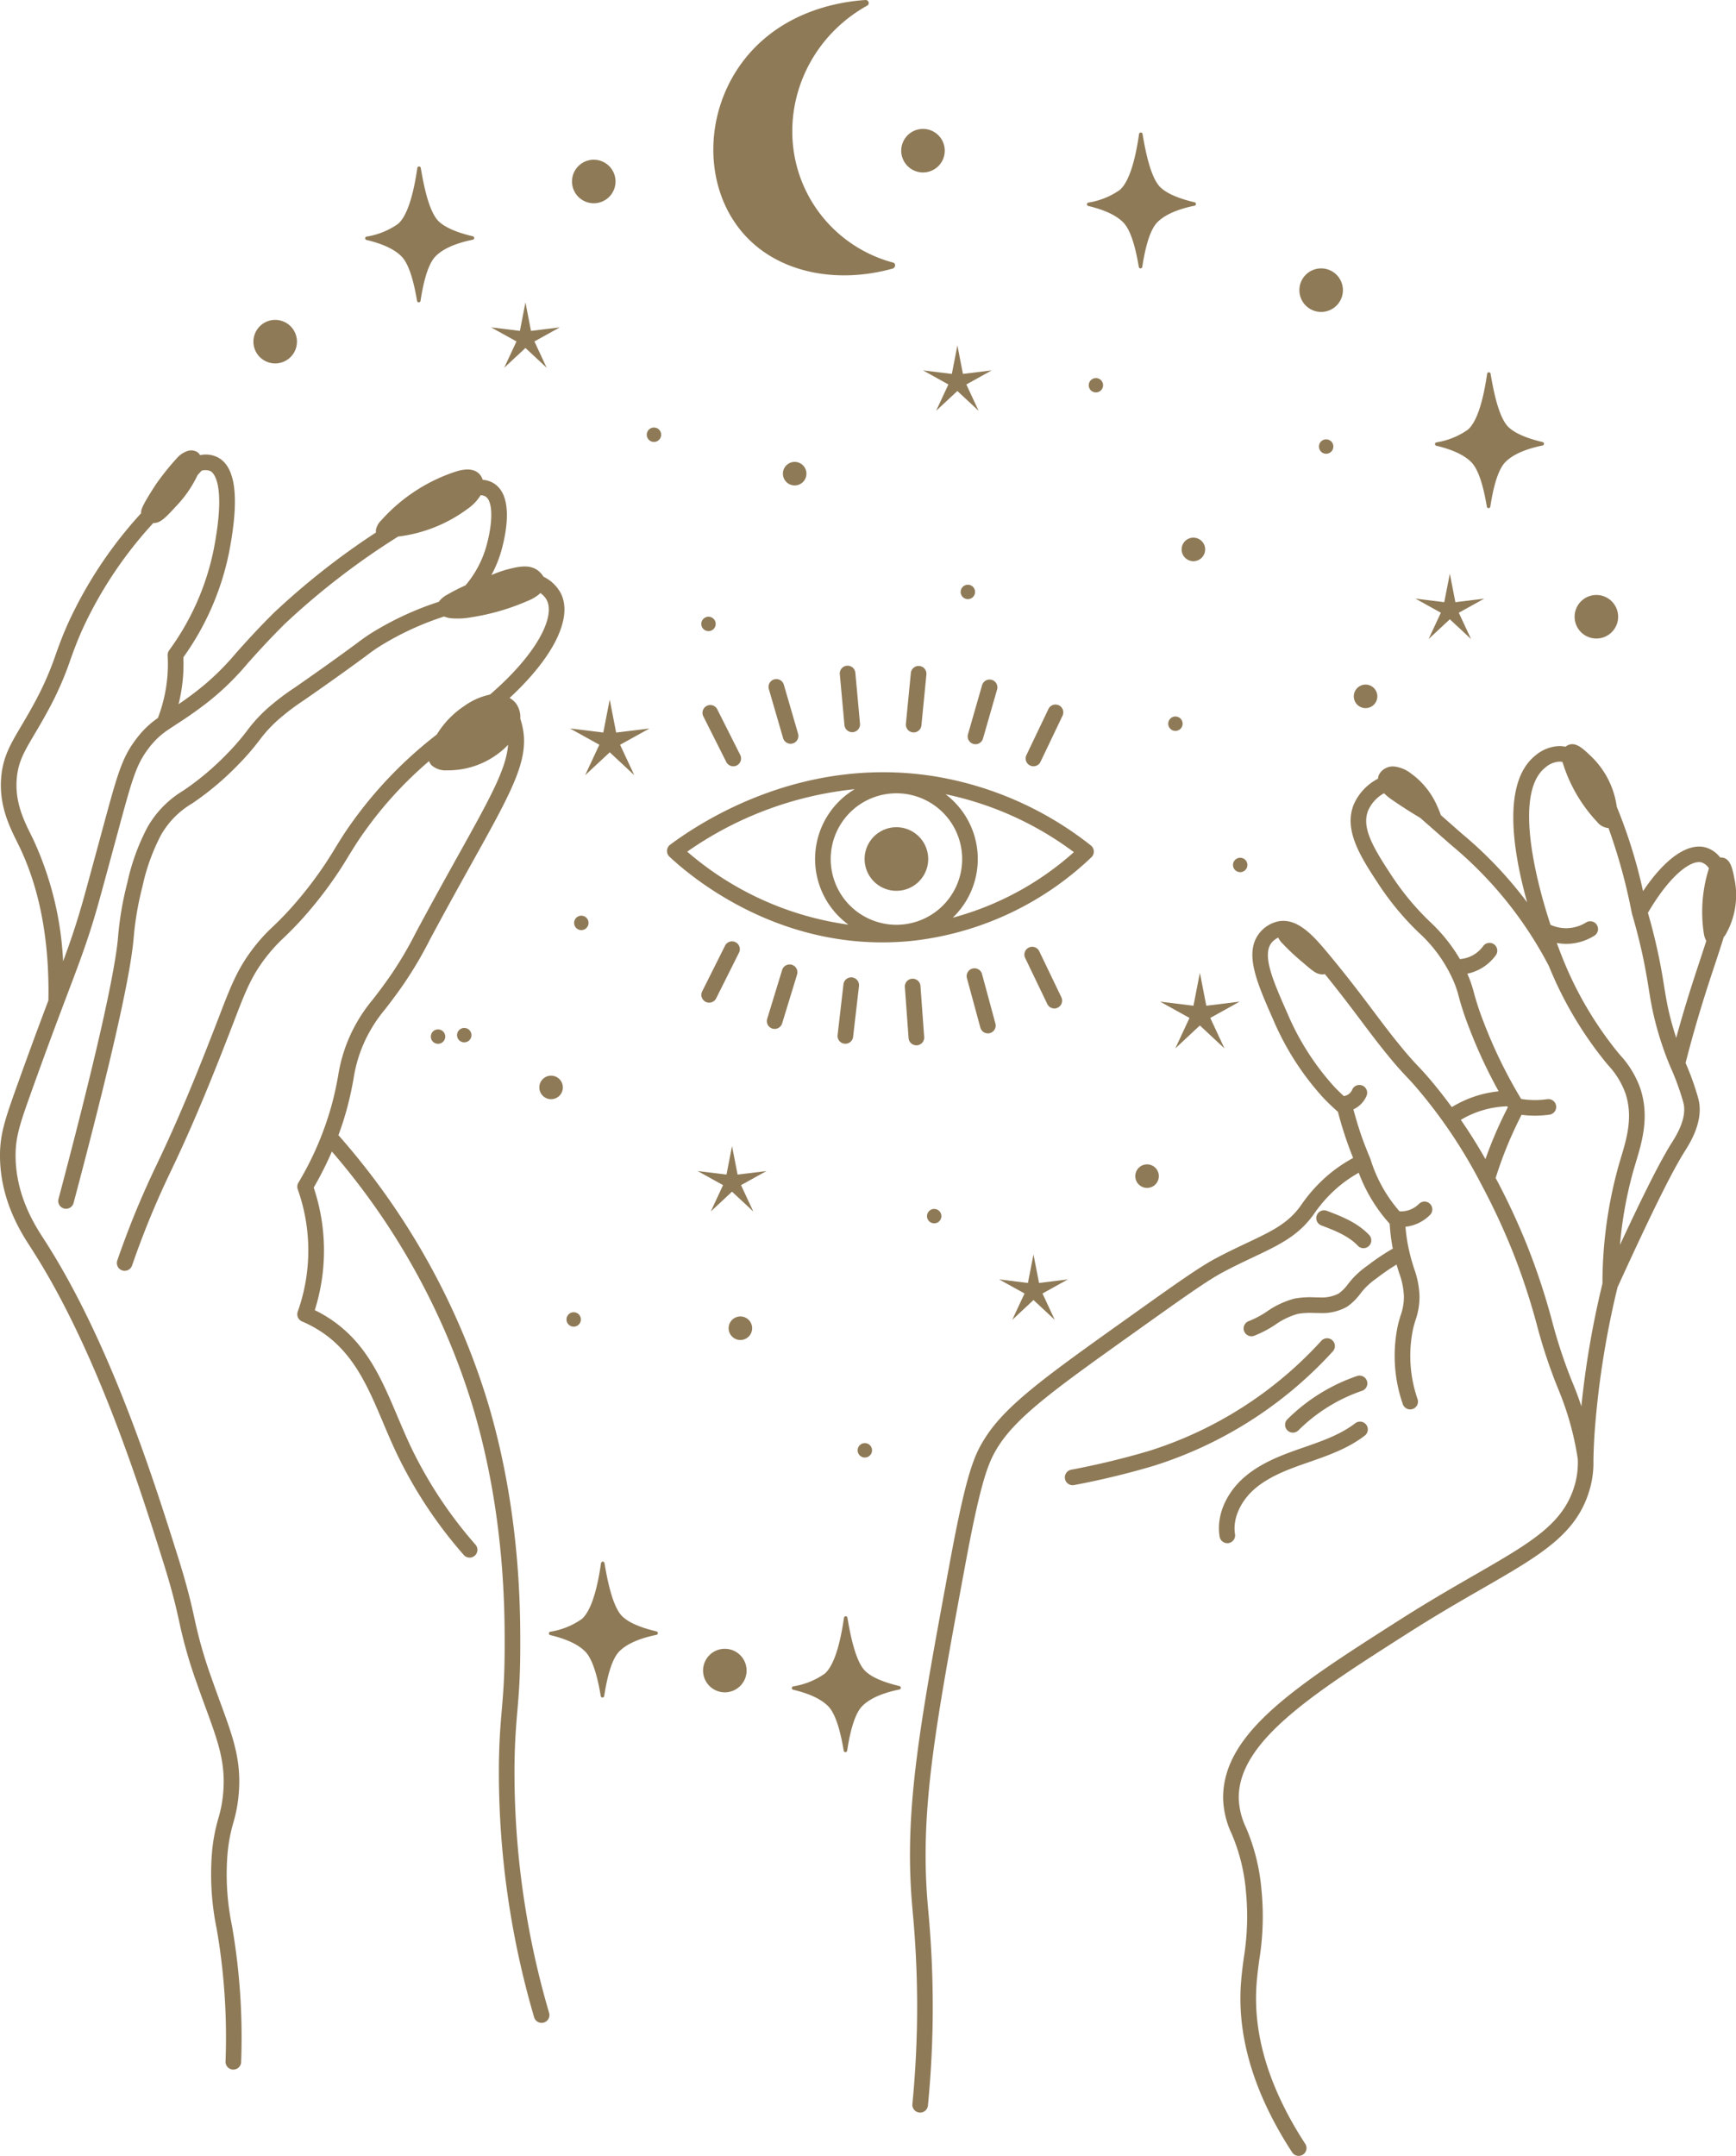
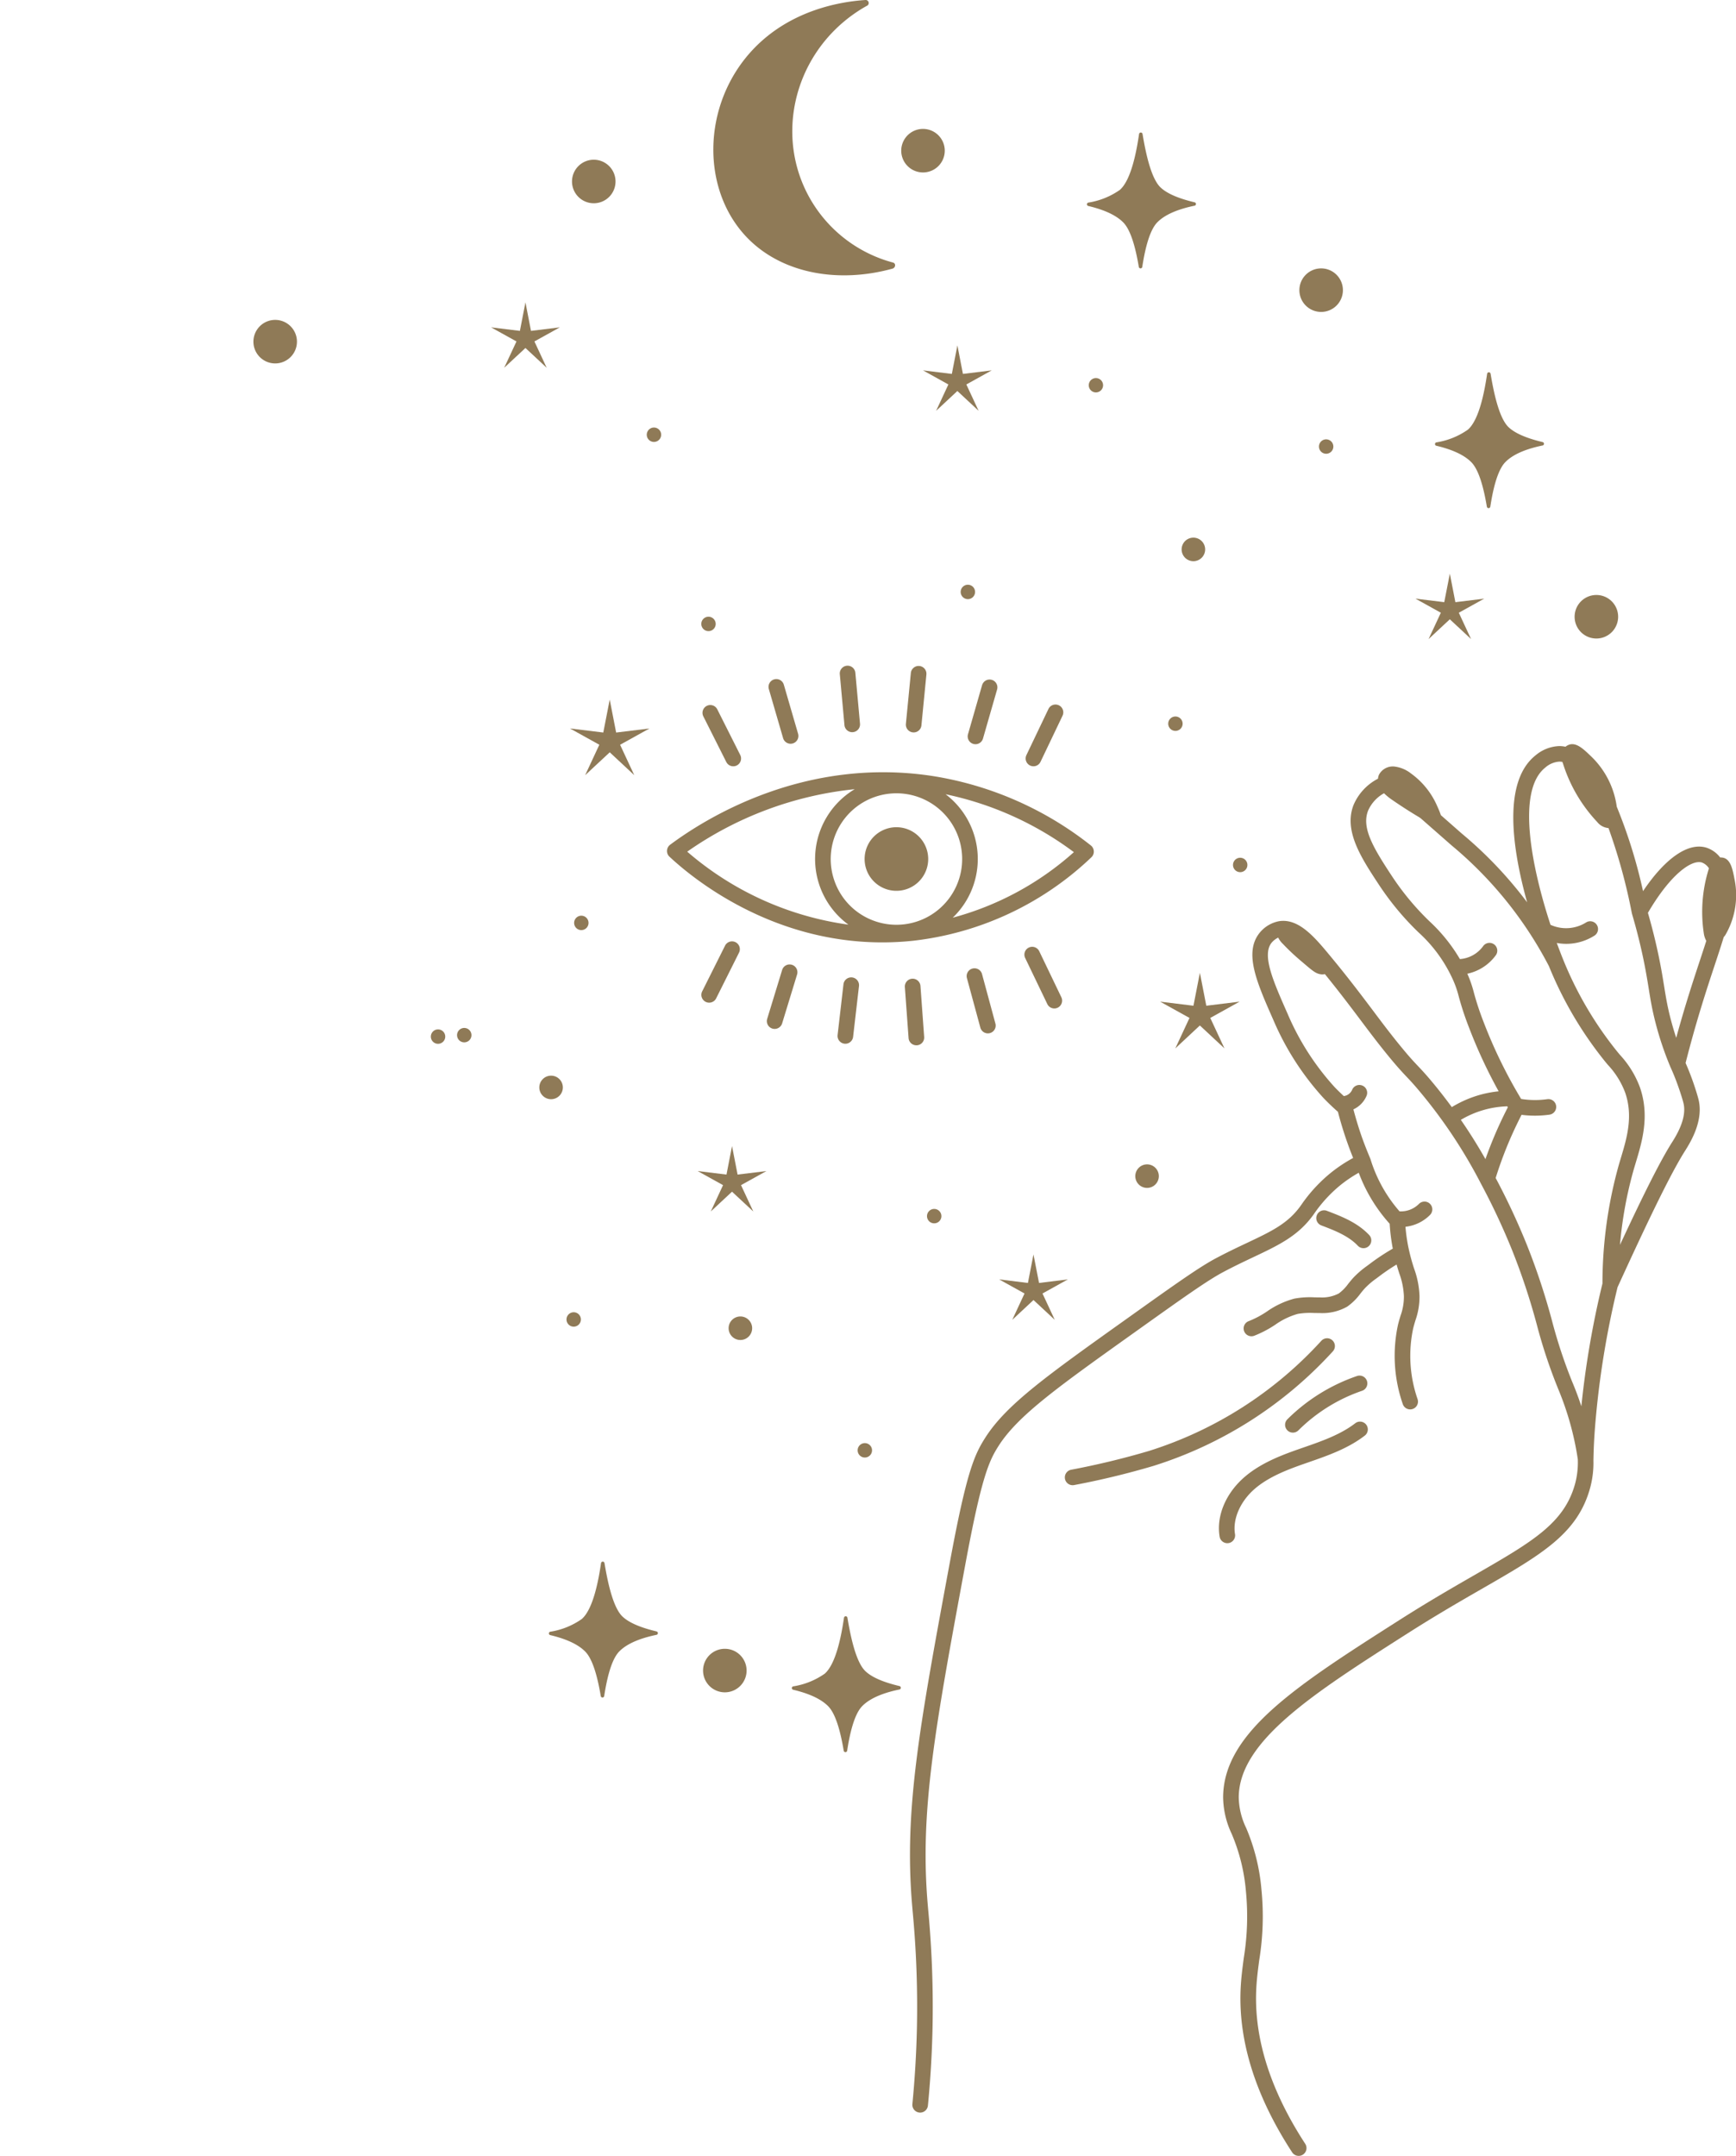
<svg xmlns="http://www.w3.org/2000/svg" width="289.42" height="359.332" viewBox="0 0 289.42 359.332">
  <defs>
    <clipPath id="a">
      <rect width="289.42" height="359.332" fill="#8f7a57" />
    </clipPath>
  </defs>
  <g clip-path="url(#a)">
    <path d="M60.168,88.52a1.3,1.3,0,0,0,1.069-1.5c-.423-2.565.93-5.577,3.45-7.68s5.927-3.286,8.662-4.237l.184-.066c3.217-1.117,6.542-2.277,9.342-4.432a1.3,1.3,0,1,0-1.589-2.061c-2.467,1.9-5.587,2.985-8.61,4.036l-.184.062c-2.932,1.024-6.583,2.294-9.471,4.7-3.266,2.724-4.935,6.594-4.348,10.106a1.3,1.3,0,0,0,1.281,1.086,1.538,1.538,0,0,0,.215-.017" transform="translate(144.658 168.67)" fill="#8f7a57" />
    <path d="M62.114,75.189a1.286,1.286,0,0,0,.923.382,1.307,1.307,0,0,0,.92-.378A27.853,27.853,0,0,1,74.569,68.6a1.3,1.3,0,0,0-.84-2.464A30.463,30.463,0,0,0,62.118,73.35a1.3,1.3,0,0,0,0,1.839" transform="translate(152.509 163.206)" fill="#8f7a57" />
    <path d="M95.844,66.449A1.3,1.3,0,1,0,93.918,64.7,65.4,65.4,0,0,1,65.176,83.058,132.68,132.68,0,0,1,52.2,86.189a1.3,1.3,0,0,0,.521,2.551,134.1,134.1,0,0,0,13.236-3.2,68,68,0,0,0,29.89-19.091" transform="translate(126.368 158.776)" fill="#8f7a57" />
    <path d="M70.159,64.032a1.3,1.3,0,0,0,1.895-1.784c-1.978-2.1-4.675-3.13-7.055-4.036a1.3,1.3,0,0,0-.927,2.433c2.117.805,4.518,1.721,6.087,3.387" transform="translate(156.211 143.595)" fill="#8f7a57" />
    <path d="M181.139,58.007c-.285-1.437-.6-2.9-1.659-3.286a1.812,1.812,0,0,0-.691-.094,4.7,4.7,0,0,0-2.37-1.659c-3.016-.861-6.83,1.825-10.488,7.27a85.422,85.422,0,0,0-4.38-14.072,14.3,14.3,0,0,0-4.414-8.523c-1.114-1.072-2.266-2.159-3.418-1.85a2.027,2.027,0,0,0-.715.375,5.658,5.658,0,0,0-.94-.111h-.08A6.482,6.482,0,0,0,148,37.615c-5.563,4.428-3.831,15.742-1.392,24.484q-1.879-2.5-3.977-4.824a68.167,68.167,0,0,0-6.937-6.653l-3.467-3.047a13.9,13.9,0,0,0-.573-1.423,13.134,13.134,0,0,0-4.4-5.521,5.524,5.524,0,0,0-2.808-1.166,2.606,2.606,0,0,0-2.544,1.381,2.114,2.114,0,0,0-.156.649,8.805,8.805,0,0,0-4.071,4.369c-1.694,4.31,1.288,8.839,4.171,13.222a46.579,46.579,0,0,0,6.649,8.02,23.815,23.815,0,0,1,5.5,7.371,16.76,16.76,0,0,1,1.222,3.352,49.815,49.815,0,0,0,1.69,5.115A83.177,83.177,0,0,0,141.861,93.6a19.139,19.139,0,0,0-2.8.5,18.856,18.856,0,0,0-5.011,2.134c-.972-1.322-1.975-2.62-3.023-3.887-1.263-1.53-1.961-2.266-2.638-2.981-.711-.753-1.451-1.534-2.926-3.342-1.652-2.016-3.068-3.9-4.567-5.9-1.905-2.53-4.064-5.4-7.083-9.044-2.585-3.12-5.254-6.34-8.544-5.837a5.472,5.472,0,0,0-3.373,2.089c-2.488,3.307-.326,8.2,2.415,14.406a45.981,45.981,0,0,0,8.367,13c.76.791,1.565,1.555,2.388,2.28.441,1.711.961,3.418,1.548,5.081.305.871.639,1.746.986,2.61a24.83,24.83,0,0,0-3.807,2.544,25.434,25.434,0,0,0-4.8,5.219l-.177.25c-2.12,2.932-4.824,4.21-8.915,6.146-1.51.711-3.217,1.52-5.1,2.516-2.867,1.517-6.885,4.38-14.895,10.092-13.389,9.54-20.107,14.329-23.63,19.847-1.808,2.835-3.106,5.636-5.875,20.59-5.112,27.586-7.677,41.436-6.323,57.366l.08.934a169.258,169.258,0,0,1,.715,19.556c-.094,4.21-.347,8.454-.753,12.625a1.3,1.3,0,1,0,2.589.25c.416-4.23.673-8.544.767-12.816a172.527,172.527,0,0,0-.725-19.844l-.08-.927c-1.322-15.579,1.222-29.311,6.288-56.672,2.679-14.451,3.922-17.165,5.514-19.66,3.248-5.091,9.828-9.783,22.946-19.132,7.916-5.643,11.886-8.475,14.6-9.908,1.829-.968,3.509-1.763,4.99-2.464,4.137-1.957,7.4-3.5,9.915-6.975l.187-.264a22.955,22.955,0,0,1,4.324-4.709,22.232,22.232,0,0,1,3.1-2.1,26.107,26.107,0,0,0,1.638,3.568,26.643,26.643,0,0,0,3.519,4.935,31.841,31.841,0,0,0,.517,4.126l0,.021a36.747,36.747,0,0,0-3.849,2.547l-.465.347a15.432,15.432,0,0,0-2.235,1.926c-.316.344-.6.7-.875,1.038a7.367,7.367,0,0,1-1.569,1.607,6.019,6.019,0,0,1-3.144.663c-.295,0-.6-.007-.9-.01a14.382,14.382,0,0,0-3.356.208,14.44,14.44,0,0,0-4.57,2.138,15.772,15.772,0,0,1-3.023,1.607,1.3,1.3,0,0,0,.434,2.53,1.29,1.29,0,0,0,.437-.076,18.3,18.3,0,0,0,3.529-1.85,12.23,12.23,0,0,1,3.741-1.8,12.3,12.3,0,0,1,2.762-.149c.316,0,.635.01.954.01a8.362,8.362,0,0,0,4.546-1.079,9.486,9.486,0,0,0,2.183-2.159c.257-.323.5-.625.757-.9a12.828,12.828,0,0,1,1.884-1.614l.482-.361a33.455,33.455,0,0,1,2.912-1.975c.149.527.3,1.006.444,1.461a12.381,12.381,0,0,1,.774,3.814,9.174,9.174,0,0,1-.555,3.241c-.132.434-.281.927-.42,1.485a24.511,24.511,0,0,0,.781,13.229,1.3,1.3,0,0,0,1.242.916,1.239,1.239,0,0,0,.385-.059,1.3,1.3,0,0,0,.857-1.628,21.984,21.984,0,0,1-.739-11.831c.125-.493.257-.934.385-1.36a11.714,11.714,0,0,0,.666-4.04,14.821,14.821,0,0,0-.9-4.553,32.227,32.227,0,0,1-1.01-3.835,28.934,28.934,0,0,1-.43-3.134,6.811,6.811,0,0,0,4.105-1.985,1.3,1.3,0,0,0-1.86-1.822,4.253,4.253,0,0,1-3.234,1.235,23.788,23.788,0,0,1-4.834-8.673l-.024-.059-.021-.066c-.5-1.176-.972-2.381-1.4-3.575-.531-1.513-1-3.068-1.412-4.623a4.339,4.339,0,0,0,2.2-2.273,1.3,1.3,0,0,0-2.412-.982,1.763,1.763,0,0,1-1.388,1.041c-.514-.475-1.02-.965-1.506-1.468a43.355,43.355,0,0,1-7.864-12.25c-2.395-5.417-4.282-9.7-2.71-11.789a3.3,3.3,0,0,1,1.142-.906,3.685,3.685,0,0,0,.76,1.027,37.133,37.133,0,0,0,2.884,2.731c2.058,1.746,2.558,2.245,3.522,2.367a1.619,1.619,0,0,0,.618-.042c2.4,2.953,4.185,5.32,5.914,7.618,1.513,2.016,2.946,3.922,4.63,5.979,1.537,1.877,2.308,2.693,3.05,3.481.677.715,1.315,1.388,2.523,2.853a83.8,83.8,0,0,1,9.783,14.767l.007.014,0,.007a113.243,113.243,0,0,1,5.317,11.32,110.408,110.408,0,0,1,4.123,12.441,86.384,86.384,0,0,0,3.477,10.481l.038.1a49.549,49.549,0,0,1,2.284,6.781,48.624,48.624,0,0,1,1.024,5.053v.1a13.722,13.722,0,0,1-.427,3.842c-1.784,6.68-7.111,9.745-16.779,15.311-3.623,2.086-7.732,4.449-12.469,7.468-17.067,10.876-29.4,18.733-29.46,29.568a14.592,14.592,0,0,0,1.419,6.091,30.973,30.973,0,0,1,2.384,9.616,43.109,43.109,0,0,1-.357,11.077c-.226,1.7-.462,3.46-.538,5.428-.33,8.634,2.561,17.709,8.6,26.982a1.3,1.3,0,1,0,2.179-1.423c-5.737-8.808-8.489-17.376-8.176-25.459.069-1.846.288-3.47.514-5.188a45.182,45.182,0,0,0,.368-11.678,33.336,33.336,0,0,0-2.558-10.328,12.189,12.189,0,0,1-1.232-5.1c.056-9.415,12.5-17.345,28.256-27.385,4.688-2.988,8.766-5.337,12.368-7.409,9.936-5.719,15.936-9.172,17.994-16.9a16.017,16.017,0,0,0,.514-4.459c.035-1.607.08-3.8.475-7.9a148.919,148.919,0,0,1,3.547-20.961c5.65-12.362,9-19.139,11.2-22.648l.066-.1c.843-1.347,3.089-4.924,2.249-8.482-.142-.6-.531-1.86-.923-2.981-.375-1.069-.795-2.131-1.249-3.165.8-3.144,1.683-6.3,2.627-9.377.8-2.62,1.569-4.949,2.249-7,.559-1.683,1.055-3.2,1.482-4.6a3.434,3.434,0,0,0,.274-.354,13.2,13.2,0,0,0,1.475-9.544m-41.475,46.9q-1.895-3.352-4.1-6.545A16.031,16.031,0,0,1,143.3,96.1l.094.16c-.857,1.659-1.652,3.366-2.367,5.081-.486,1.166-.944,2.356-1.367,3.557m19.5,20.763a151.693,151.693,0,0,0-3.512,20.441c-.628-1.926-1.208-3.318-1.478-3.974l-.042-.094a84.328,84.328,0,0,1-3.373-10.189,112.311,112.311,0,0,0-4.213-12.709,115.418,115.418,0,0,0-5.181-11.088c.6-1.93,1.3-3.845,2.072-5.705.68-1.628,1.437-3.245,2.245-4.824a17.473,17.473,0,0,0,4.657-.028,1.3,1.3,0,0,0-.364-2.578,14.82,14.82,0,0,1-4.362-.038,80.938,80.938,0,0,1-6.274-12.865,47.5,47.5,0,0,1-1.61-4.876A19.268,19.268,0,0,0,136.638,74a7.9,7.9,0,0,0,4.758-3.092,1.3,1.3,0,0,0-2.124-1.5,5.247,5.247,0,0,1-3.873,2.152,27.58,27.58,0,0,0-5.06-6.285,44.294,44.294,0,0,1-6.32-7.618c-3.1-4.7-5.042-8-3.925-10.835a6.127,6.127,0,0,1,2.655-2.9,9.979,9.979,0,0,0,1.541,1.229q2.087,1.437,4.265,2.735c.083.052.187.121.3.2L134,52.6a65.411,65.411,0,0,1,16.241,20.135,62.965,62.965,0,0,0,9.408,15.953l.416.5a13.835,13.835,0,0,1,2.9,4.661c1.353,3.939.25,7.607-.725,10.845-.1.347-.208.687-.305,1.024a73.237,73.237,0,0,0-2.769,19.944m11.588-23.54-.066.1c-1.867,2.988-4.515,8.2-8.6,16.974a66.86,66.86,0,0,1,2.346-12.754l.3-1c1.034-3.436,2.322-7.711.7-12.445a16.254,16.254,0,0,0-3.366-5.487l-.406-.489a60.4,60.4,0,0,1-9.04-15.363c-.347-.85-.7-1.787-1.072-2.783a8.959,8.959,0,0,0,1.551.146,8.783,8.783,0,0,0,4.727-1.367,1.3,1.3,0,1,0-1.4-2.193,6.276,6.276,0,0,1-5.858.416l-.062-.021c-3.116-9.492-5.747-22.332-.878-26.212a3.9,3.9,0,0,1,2.363-.993h.042a2.754,2.754,0,0,1,.444.045c.045.115.09.233.132.357a25.266,25.266,0,0,0,5.678,9.655,2.674,2.674,0,0,0,1.884,1.017,94.68,94.68,0,0,1,3.894,14.2l.021.073.01.045c.764,2.592,1.423,5.219,1.954,7.812.385,1.9.621,3.352.829,4.636.281,1.763.528,3.286,1.062,5.407a53.236,53.236,0,0,0,2.53,7.593l.007.01.007.021c.5,1.1.951,2.231,1.35,3.377.4,1.128.743,2.266.847,2.714.59,2.5-1.235,5.407-1.923,6.5m6.091-45.466a23.976,23.976,0,0,0-.795,10.585,3.662,3.662,0,0,0,.42,1.294c-.312.979-.656,2.02-1.027,3.148-.684,2.068-1.458,4.411-2.266,7.059-.6,1.964-1.176,3.956-1.721,5.955q-.557-1.7-1-3.425c-.507-2.013-.743-3.481-1.017-5.185-.212-1.308-.448-2.794-.85-4.744-.507-2.481-1.131-4.994-1.85-7.482,3.762-6.438,7.267-8.881,8.971-8.395a2.39,2.39,0,0,1,1.194.965c-.021.076-.038.149-.062.226" transform="translate(107.99 88.291)" fill="#8f7a57" />
-     <path d="M85.78,240.441c.059-3.88.271-6.344.472-8.728.233-2.7.469-5.5.482-10.272.021-6.229.069-22.776-5.372-41.006a120.262,120.262,0,0,0-24.942-44.671c.5-1.353.947-2.714,1.326-4.081.611-2.2.916-3.817,1.183-5.247a23.28,23.28,0,0,1,1.839-6.243,24.147,24.147,0,0,1,3.45-5.435c.822-1.065,1.846-2.388,3.106-4.217a65.45,65.45,0,0,0,4.352-7.388c.708-1.319,1.586-2.95,2.745-5.067,1.565-2.863,2.988-5.417,4.265-7.715,7.291-13.09,10.04-18.029,8.055-24.015A3.882,3.882,0,0,0,86,63.777a3.5,3.5,0,0,0-1.045-.885c7.3-6.75,10.616-13.364,8.53-17.47A6.449,6.449,0,0,0,90.6,42.677a3.577,3.577,0,0,0-1.072-1.138c-1.465-.972-3.366-.482-5.091-.035a20.8,20.8,0,0,0-2.513.9,19.638,19.638,0,0,0,1.728-4.31c.847-3.158,1.822-8.77-1.159-10.862a4.047,4.047,0,0,0-2.027-.7,2.312,2.312,0,0,0-.691-1.107c-1.072-.934-2.714-.632-4.06-.177a28.588,28.588,0,0,0-12.153,8.037,3.034,3.034,0,0,0-.878,1.53,1.714,1.714,0,0,0-.007.5A123.054,123.054,0,0,0,45.59,48.764c-2.908,2.9-4.775,5-6.274,6.677a42.774,42.774,0,0,1-7.441,6.993c-.784.583-1.478,1.072-2.107,1.5a27.864,27.864,0,0,0,.7-4.064,28.263,28.263,0,0,0,.1-3.755A45.374,45.374,0,0,0,38.2,38.568c1.749-9.068,1.117-14.236-1.933-15.8a4.519,4.519,0,0,0-2.919-.347,1.539,1.539,0,0,0-.479-.524,1.972,1.972,0,0,0-1.77-.108,4.044,4.044,0,0,0-1.517,1.031,44.789,44.789,0,0,0-3.547,4.4c-2.228,3.432-2.592,4.321-2.5,4.872a70.865,70.865,0,0,0-12,17.938c-1.052,2.3-1.659,3.984-2.242,5.612a51.619,51.619,0,0,1-3.606,8.169c-.8,1.478-1.524,2.7-2.166,3.79C1.79,70.52.54,72.634.221,75.882-.251,80.64,1.54,84.253,2.848,86.89c.118.239.236.475.344.7,3.422,7.059,5.06,15.707,4.876,25.709C6.69,116.947,5,121.473,2.706,127.886.8,133.23-.046,135.75,0,139.432c.09,7.305,3.575,12.674,5.063,14.964l.1.16c10.814,16.7,18.07,39.712,21.968,52.084,1.621,5.143,2.214,7.8,2.735,10.147a76.908,76.908,0,0,0,2.974,10.394c.514,1.482,1.01,2.832,1.471,4.088,2.1,5.74,3.373,9.207,2.873,14.371a21,21,0,0,1-.788,4.012,29.369,29.369,0,0,0-1.062,5.743,44.985,44.985,0,0,0,.784,12.618c.125.732.246,1.471.364,2.225a106.022,106.022,0,0,1,1.117,19.917,1.3,1.3,0,0,0,1.256,1.347h.045a1.3,1.3,0,0,0,1.3-1.256,108.59,108.59,0,0,0-1.149-20.406c-.118-.763-.243-1.513-.368-2.256a42.243,42.243,0,0,1-.76-11.949,26.817,26.817,0,0,1,.982-5.3,24.073,24.073,0,0,0,.864-4.446c.559-5.754-.864-9.637-3.019-15.516-.455-1.246-.947-2.582-1.458-4.05a75.12,75.12,0,0,1-2.891-10.1c-.534-2.4-1.138-5.119-2.794-10.373-3.932-12.483-11.258-35.717-22.266-52.712l-.1-.16c-1.364-2.1-4.56-7.028-4.643-13.58-.042-3.241.7-5.469,2.551-10.64,2.735-7.652,4.616-12.615,6.125-16.606,2.058-5.431,3.3-8.707,4.772-13.757.51-1.746,1.419-5.1,3.234-11.8l.361-1.329c2.408-8.895,3.057-11.289,5.206-14.069a12.911,12.911,0,0,1,3.28-3.068l0,0c.392-.267.816-.541,1.291-.854,1.048-.68,2.349-1.53,4-2.755a44.533,44.533,0,0,0,7.829-7.35c1.478-1.655,3.321-3.717,6.174-6.569a123.274,123.274,0,0,1,18.952-14.61,24.332,24.332,0,0,0,11.577-4.616A7.6,7.6,0,0,0,80.127,29.1a1.608,1.608,0,0,1,.868.253c1.159.812,1.215,4.05.139,8.058A17.4,17.4,0,0,1,77.6,44.128a31.839,31.839,0,0,0-3.009,1.53,4.291,4.291,0,0,0-1.447,1.211,51.19,51.19,0,0,0-10.991,5.06,29.812,29.812,0,0,0-2.523,1.746c-1,.736-2.506,1.853-5.521,4-2.256,1.6-3.79,2.669-4.918,3.453A40.842,40.842,0,0,0,45.086,64.2a24.56,24.56,0,0,0-3.9,4.151,39.573,39.573,0,0,1-3.387,3.9,45.706,45.706,0,0,1-7.27,6.1A16.781,16.781,0,0,0,24.58,84.44a36.238,36.238,0,0,0-3.356,9.252,54.162,54.162,0,0,0-1.537,8.967l-.007.1c-.531,6.118-3.869,20.8-9.929,43.637a1.3,1.3,0,0,0,.923,1.589,1.241,1.241,0,0,0,.333.045,1.306,1.306,0,0,0,1.26-.968c6.184-23.3,9.457-37.723,10.005-44.077l.01-.108a51.52,51.52,0,0,1,1.461-8.534,33.835,33.835,0,0,1,3.1-8.614,14.362,14.362,0,0,1,5.178-5.247,48.024,48.024,0,0,0,7.638-6.413,41.849,41.849,0,0,0,3.585-4.123,22.076,22.076,0,0,1,3.554-3.779,38.606,38.606,0,0,1,3.883-2.9c1.131-.788,2.676-1.86,4.942-3.47,3.033-2.159,4.553-3.283,5.56-4.026a27.988,27.988,0,0,1,2.343-1.624A48.588,48.588,0,0,1,74.04,49.316a4.039,4.039,0,0,0,1.2.295,12.871,12.871,0,0,0,3.384-.174,37.87,37.87,0,0,0,9.318-2.71,7.122,7.122,0,0,0,1.94-1.124c.059-.056.132-.125.2-.2a3.344,3.344,0,0,1,1.083,1.2c1.381,2.714-1.5,8.843-9.478,15.721a11.437,11.437,0,0,0-4.3,1.916,15.285,15.285,0,0,0-4.571,4.748A69.785,69.785,0,0,0,57.444,85.422c-.468.718-.93,1.465-1.416,2.242a65.037,65.037,0,0,1-7.76,10.515c-1.187,1.3-2.034,2.11-2.776,2.832a28.373,28.373,0,0,0-3.044,3.3c-2.8,3.578-3.89,6.4-5.865,11.532-.281.729-.58,1.506-.906,2.343-1.822,4.678-5.213,13.378-9.235,21.808l-.17.361c-.847,1.773-2.426,5.074-4.23,9.589-.881,2.218-1.721,4.473-2.488,6.7a1.3,1.3,0,0,0,.809,1.655,1.274,1.274,0,0,0,.423.069,1.3,1.3,0,0,0,1.229-.878c.757-2.193,1.579-4.407,2.447-6.587,1.77-4.435,3.325-7.683,4.161-9.433l.17-.361c4.064-8.516,7.479-17.276,9.311-21.981.326-.843.628-1.624.909-2.353,1.943-5.056,2.919-7.593,5.483-10.862a26.505,26.505,0,0,1,2.8-3.04c.77-.746,1.645-1.589,2.887-2.943a67.138,67.138,0,0,0,8.051-10.9c.472-.76.927-1.492,1.385-2.193a64.655,64.655,0,0,1,11.91-13.42,2.082,2.082,0,0,0,.4.673,3.479,3.479,0,0,0,2.561.861,13.862,13.862,0,0,0,9.734-3.769c.174-.167.33-.326.479-.486-.281,4-3.037,8.95-8.3,18.4-1.281,2.3-2.707,4.862-4.276,7.732-1.163,2.12-2.041,3.758-2.755,5.081a63.163,63.163,0,0,1-4.2,7.146c-1.222,1.77-2.176,3.005-3.023,4.1a26.394,26.394,0,0,0-3.758,5.952,25.979,25.979,0,0,0-2.03,6.837c-.26,1.381-.552,2.939-1.135,5.036a52.4,52.4,0,0,1-5.48,12.705,1.3,1.3,0,0,0-.108,1.1,30.408,30.408,0,0,1,0,20.389,1.3,1.3,0,0,0,.718,1.635,20.123,20.123,0,0,1,2.554,1.308c5.879,3.561,8.339,9.37,10.942,15.52.718,1.7,1.465,3.46,2.3,5.213A74.049,74.049,0,0,0,77.3,205.709,1.3,1.3,0,1,0,79.259,204,71.573,71.573,0,0,1,68.511,187.74c-.805-1.7-1.541-3.436-2.249-5.112C63.49,176.083,60.87,169.9,54.272,165.9q-.869-.526-1.791-.975A33,33,0,0,0,52.3,144.5a57.332,57.332,0,0,0,3.03-6.011,117.38,117.38,0,0,1,23.536,42.693c5.334,17.862,5.285,34.128,5.265,40.253-.014,4.668-.236,7.284-.472,10.057-.208,2.429-.42,4.942-.482,8.912a145.394,145.394,0,0,0,5.868,42.374,1.3,1.3,0,0,0,2.5-.722,142.692,142.692,0,0,1-5.768-41.613M28.189,54.969a1.32,1.32,0,0,0-.243.833,25.536,25.536,0,0,1-.069,3.821,25.349,25.349,0,0,1-1.551,6.6,15.448,15.448,0,0,0-3.533,3.391c-2.464,3.189-3.2,5.924-5.657,14.978l-.361,1.336c-1.812,6.67-2.717,10.019-3.221,11.74-1,3.432-1.9,6.045-3.033,9.113a54.516,54.516,0,0,0-4.987-20.33c-.111-.233-.233-.472-.354-.718-1.232-2.488-2.766-5.584-2.37-9.6.264-2.676,1.277-4.383,2.95-7.215.652-1.1,1.4-2.356,2.218-3.876a53.663,53.663,0,0,0,3.762-8.527c.569-1.579,1.156-3.21,2.162-5.41A68.3,68.3,0,0,1,25.572,33.72c1.176.1,2.172-1.027,4.168-3.2a19.275,19.275,0,0,0,3.2-4.779l.663-.722a2.172,2.172,0,0,1,1.475.062c.465.239,2.686,1.992.562,12.993a42.818,42.818,0,0,1-7.454,16.894" transform="translate(0.001 53.439)" fill="#8f7a57" />
    <path d="M64.113,44.784c.552-.153.632-.881.111-1.024A22.657,22.657,0,0,1,51.31,34.578C44.151,23.989,47.184,9.435,58.085,2.06q.864-.583,1.756-1.079A.507.507,0,0,0,59.626,0c-4.078.264-12.4,1.617-18.633,8.128-8.818,9.217-8.943,24.074-.5,32.063,5.733,5.424,14.728,7.031,23.616,4.591" transform="translate(84.656 0.001)" fill="#8f7a57" />
-     <path d="M17.768,20.244c1.68.4,4.31,1.183,5.844,2.755,1.451,1.482,2.193,5.129,2.579,7.4a.292.292,0,0,0,.576,0c.351-2.27,1.052-5.914,2.478-7.4,1.6-1.666,4.48-2.44,6.24-2.8a.29.29,0,0,0,.007-.566c-1.662-.4-4.237-1.131-5.657-2.461-1.7-1.586-2.572-6.278-3.023-8.933a.292.292,0,0,0-.576.007c-.4,2.724-1.281,7.645-3.214,9.318a12.458,12.458,0,0,1-5.247,2.117.29.29,0,0,0-.007.566" transform="translate(43.339 19.752)" fill="#8f7a57" />
    <path d="M52.441,18.612c1.68.4,4.31,1.183,5.844,2.755,1.451,1.482,2.193,5.129,2.579,7.4a.292.292,0,0,0,.576,0c.351-2.27,1.052-5.914,2.478-7.4,1.6-1.666,4.48-2.44,6.24-2.8A.29.29,0,0,0,70.164,18c-1.662-.4-4.237-1.131-5.657-2.461-1.7-1.586-2.572-6.278-3.023-8.933a.292.292,0,0,0-.576.007c-.4,2.724-1.281,7.645-3.21,9.321a12.529,12.529,0,0,1-5.251,2.113.29.29,0,0,0-.007.566" transform="translate(128.995 15.72)" fill="#8f7a57" />
    <path d="M69.161,30.127c1.68.4,4.31,1.183,5.844,2.755,1.451,1.478,2.193,5.129,2.579,7.4a.292.292,0,0,0,.576,0c.351-2.27,1.052-5.914,2.478-7.4,1.6-1.666,4.48-2.44,6.24-2.8a.29.29,0,0,0,.007-.566c-1.662-.4-4.237-1.135-5.657-2.461-1.7-1.586-2.572-6.278-3.023-8.933a.292.292,0,0,0-.576.007c-.4,2.724-1.281,7.645-3.21,9.318a12.49,12.49,0,0,1-5.251,2.117.29.29,0,0,0-.007.566" transform="translate(170.3 44.167)" fill="#8f7a57" />
    <path d="M55.989,89.259c-1.662-.4-4.241-1.131-5.66-2.461-1.7-1.586-2.572-6.278-3.023-8.933a.29.29,0,0,0-.573.007c-.4,2.724-1.281,7.645-3.214,9.321a12.515,12.515,0,0,1-5.247,2.113.289.289,0,0,0-.007.566c1.68.4,4.307,1.183,5.844,2.756,1.447,1.478,2.193,5.129,2.579,7.4a.29.29,0,0,0,.573,0c.351-2.27,1.052-5.914,2.481-7.4,1.6-1.666,4.477-2.44,6.236-2.8a.29.29,0,0,0,.01-.566" transform="translate(93.974 191.763)" fill="#8f7a57" />
    <path d="M44.318,86.634c-1.662-.4-4.241-1.131-5.66-2.46-1.7-1.586-2.572-6.278-3.023-8.933a.29.29,0,0,0-.573.007c-.4,2.724-1.281,7.645-3.214,9.321A12.515,12.515,0,0,1,26.6,86.683a.289.289,0,0,0-.007.566c1.68.4,4.307,1.183,5.844,2.755,1.447,1.478,2.193,5.129,2.578,7.4a.29.29,0,0,0,.573,0c.351-2.27,1.055-5.914,2.481-7.4,1.6-1.666,4.477-2.44,6.236-2.8a.29.29,0,0,0,.01-.566" transform="translate(65.142 185.278)" fill="#8f7a57" />
    <path d="M15.8,22.62a3.628,3.628,0,1,0-3.627-3.627A3.627,3.627,0,0,0,15.8,22.62" transform="translate(30.077 37.953)" fill="#8f7a57" />
    <path d="M31.106,14.928a3.628,3.628,0,1,0-3.627-3.63,3.628,3.628,0,0,0,3.627,3.63" transform="translate(67.884 18.95)" fill="#8f7a57" />
    <path d="M46.922,13.448a3.628,3.628,0,1,0-3.627-3.63,3.628,3.628,0,0,0,3.627,3.63" transform="translate(106.956 15.294)" fill="#8f7a57" />
    <path d="M66.049,20.147a3.628,3.628,0,1,0-3.627-3.627,3.627,3.627,0,0,0,3.627,3.627" transform="translate(154.207 31.843)" fill="#8f7a57" />
    <path d="M79.271,35.832a3.628,3.628,0,1,0-3.627-3.627,3.627,3.627,0,0,0,3.627,3.627" transform="translate(186.87 70.591)" fill="#8f7a57" />
    <path d="M37.4,79.186a3.628,3.628,0,1,0,3.627,3.627A3.627,3.627,0,0,0,37.4,79.186" transform="translate(83.442 195.621)" fill="#8f7a57" />
    <path d="M73.023,65.181A51.455,51.455,0,0,0,102.8,51.258a1.292,1.292,0,0,0,.4-1.006,1.311,1.311,0,0,0-.493-.961A56.805,56.805,0,0,0,76.532,37.751C55.192,34.4,38.677,44.622,32.565,49.172a1.3,1.3,0,0,0-.521.972,1.283,1.283,0,0,0,.41,1.02c3.779,3.54,16.818,14.284,35.467,14.284a48.581,48.581,0,0,0,5.1-.267M99.877,50.407a49.5,49.5,0,0,1-20.2,10.925,13.537,13.537,0,0,0-1.19-20.576,54.267,54.267,0,0,1,21.388,9.651m-64.463-.08A59.142,59.142,0,0,1,63.337,39.913a13.552,13.552,0,0,0-1.048,22.578A51.874,51.874,0,0,1,35.415,50.328M59.95,55.169a10.957,10.957,0,1,1,5.587,6.257,10.9,10.9,0,0,1-5.587-6.257" transform="translate(79.157 91.622)" fill="#8f7a57" />
    <path d="M51.834,43.28a5.3,5.3,0,1,0-3.252,6.746,5.294,5.294,0,0,0,3.252-6.746" transform="translate(102.616 98.149)" fill="#8f7a57" />
    <path d="M54.2,55.75a1.292,1.292,0,0,0,.562-.128,1.305,1.305,0,0,0,.611-1.739L51.687,46.21a1.3,1.3,0,1,0-2.346,1.128l3.689,7.673a1.294,1.294,0,0,0,1.173.739" transform="translate(121.572 112.332)" fill="#8f7a57" />
    <path d="M47.4,46.549a1.3,1.3,0,0,0-.916,1.6l2.231,8.218a1.3,1.3,0,1,0,2.509-.68L49,47.466a1.3,1.3,0,0,0-1.6-.916" transform="translate(114.72 114.883)" fill="#8f7a57" />
    <path d="M45.388,58.1l.1,0a1.3,1.3,0,0,0,1.2-1.392l-.618-8.5a1.3,1.3,0,0,0-2.6.191l.618,8.492a1.3,1.3,0,0,0,1.3,1.208" transform="translate(107.386 116.123)" fill="#8f7a57" />
    <path d="M42.667,46.949a1.3,1.3,0,0,0-1.444,1.142l-.979,8.461a1.3,1.3,0,0,0,1.142,1.44,1.128,1.128,0,0,0,.153.01A1.3,1.3,0,0,0,42.83,56.85l.979-8.457a1.3,1.3,0,0,0-1.142-1.444" transform="translate(99.397 115.961)" fill="#8f7a57" />
    <path d="M41.019,46.377a1.3,1.3,0,0,0-1.628.861L36.9,55.38a1.3,1.3,0,0,0,.861,1.628,1.337,1.337,0,0,0,.382.056,1.305,1.305,0,0,0,1.246-.92L41.88,48a1.3,1.3,0,0,0-.861-1.624" transform="translate(91.005 114.427)" fill="#8f7a57" />
    <path d="M37.642,45.93l-3.811,7.614A1.3,1.3,0,0,0,36.16,54.71l3.81-7.614a1.3,1.3,0,1,0-2.329-1.166" transform="translate(83.235 111.688)" fill="#8f7a57" />
    <path d="M34.463,34a1.3,1.3,0,0,0-.576,1.746l3.828,7.607a1.3,1.3,0,1,0,2.325-1.17l-3.828-7.607A1.3,1.3,0,0,0,34.463,34" transform="translate(83.37 83.65)" fill="#8f7a57" />
    <path d="M37.857,32.666a1.3,1.3,0,0,0-.885,1.614l2.377,8.176a1.3,1.3,0,0,0,1.249.937,1.321,1.321,0,0,0,.364-.052,1.3,1.3,0,0,0,.885-1.614l-2.377-8.176a1.3,1.3,0,0,0-1.614-.885" transform="translate(91.207 80.569)" fill="#8f7a57" />
    <path d="M41.524,31.977a1.3,1.3,0,0,0-1.176,1.412l.774,8.482a1.3,1.3,0,0,0,1.294,1.183c.038,0,.08,0,.118-.007a1.3,1.3,0,0,0,1.18-1.412l-.774-8.482a1.3,1.3,0,0,0-1.416-1.176" transform="translate(99.662 78.982)" fill="#8f7a57" />
    <path d="M44.349,33.159l-.826,8.475a1.3,1.3,0,0,0,1.17,1.423c.042,0,.087.007.128.007a1.3,1.3,0,0,0,1.291-1.176l.829-8.475a1.3,1.3,0,0,0-2.592-.253" transform="translate(107.505 79.011)" fill="#8f7a57" />
    <path d="M48.888,33.577,46.538,41.76a1.3,1.3,0,1,0,2.5.718L51.39,34.3a1.3,1.3,0,1,0-2.5-.718" transform="translate(114.842 80.62)" fill="#8f7a57" />
    <path d="M50.014,44a1.288,1.288,0,0,0,.559.128,1.3,1.3,0,0,0,1.176-.743L55.42,35.7a1.3,1.3,0,0,0-2.349-1.121L49.4,42.261A1.3,1.3,0,0,0,50.014,44" transform="translate(121.722 83.589)" fill="#8f7a57" />
-     <path d="M41.533,24.145a1.961,1.961,0,1,0-1.961,1.961,1.961,1.961,0,0,0,1.961-1.961" transform="translate(92.914 54.803)" fill="#8f7a57" />
    <path d="M56.765,27.783a1.961,1.961,0,1,0,1.961-1.961,1.961,1.961,0,0,0-1.961,1.961" transform="translate(140.232 63.79)" fill="#8f7a57" />
    <path d="M56.5,55.921a1.961,1.961,0,1,0,1.961,1.961A1.961,1.961,0,0,0,56.5,55.921" transform="translate(134.735 138.147)" fill="#8f7a57" />
    <path d="M25.909,53.622a1.961,1.961,0,1,0,1.961-1.961,1.961,1.961,0,0,0-1.961,1.961" transform="translate(64.005 127.623)" fill="#8f7a57" />
    <path d="M36.964,63.225a1.961,1.961,0,1,0,1.961,1.961,1.961,1.961,0,0,0-1.961-1.961" transform="translate(86.471 156.191)" fill="#8f7a57" />
-     <path d="M67,36.8a1.961,1.961,0,1,0-1.961-1.961A1.961,1.961,0,0,0,67,36.8" transform="translate(160.662 81.224)" fill="#8f7a57" />
    <path d="M52.3,19.356a1.194,1.194,0,1,0,1.194-1.2,1.194,1.194,0,0,0-1.194,1.2" transform="translate(129.214 44.86)" fill="#8f7a57" />
    <path d="M48.544,29.281a1.2,1.2,0,1,0-1.2,1.2,1.2,1.2,0,0,0,1.2-1.2" transform="translate(114.016 69.379)" fill="#8f7a57" />
    <path d="M32.268,20.533a1.2,1.2,0,1,0,1.2,1.2,1.2,1.2,0,0,0-1.2-1.2" transform="translate(76.758 50.725)" fill="#8f7a57" />
    <path d="M34.888,32.013a1.2,1.2,0,1,0-1.2-1.2,1.2,1.2,0,0,0,1.2,1.2" transform="translate(83.23 73.178)" fill="#8f7a57" />
    <path d="M27.581,45.176a1.2,1.2,0,1,0,1.2-1.2,1.2,1.2,0,0,0-1.2,1.2" transform="translate(68.136 108.645)" fill="#8f7a57" />
    <path d="M44.533,59.259a1.2,1.2,0,1,0,1.2-1.2,1.2,1.2,0,0,0-1.2,1.2" transform="translate(110.014 143.436)" fill="#8f7a57" />
    <path d="M42.4,71.7a1.2,1.2,0,1,0-1.2-1.2,1.2,1.2,0,0,0,1.2,1.2" transform="translate(101.783 171.228)" fill="#8f7a57" />
    <path d="M28.412,65.417a1.2,1.2,0,1,0-1.2-1.2,1.2,1.2,0,0,0,1.2,1.2" transform="translate(67.232 155.699)" fill="#8f7a57" />
    <path d="M58.515,35.609a1.2,1.2,0,1,0-1.2,1.2,1.2,1.2,0,0,0,1.2-1.2" transform="translate(138.648 85.011)" fill="#8f7a57" />
    <path d="M60.431,43.589a1.2,1.2,0,1,0-1.2-1.2,1.2,1.2,0,0,0,1.2,1.2" transform="translate(146.331 101.775)" fill="#8f7a57" />
    <path d="M63.362,22.3a1.2,1.2,0,1,0,1.2-1.2,1.2,1.2,0,0,0-1.2,1.2" transform="translate(156.529 52.128)" fill="#8f7a57" />
    <path d="M20.7,50.637a1.2,1.2,0,1,0,1.2-1.2,1.2,1.2,0,0,0-1.2,1.2" transform="translate(51.13 122.136)" fill="#8f7a57" />
    <path d="M21.957,50.567a1.2,1.2,0,1,0,1.2-1.2,1.2,1.2,0,0,0-1.2,1.2" transform="translate(54.242 121.963)" fill="#8f7a57" />
    <path d="M40.172,59.793l-.927-4.751-.923,4.751-4.807-.586,4.234,2.346-2.044,4.39,3.54-3.3,3.543,3.3-2.044-4.39,4.234-2.346Z" transform="translate(82.796 135.975)" fill="#8f7a57" />
    <path d="M48.574,23.1l-2.044,4.39,3.543-3.3,3.54,3.3L51.569,23.1,55.8,20.753,51,21.343l-.923-4.754-.927,4.754-4.806-.59Z" transform="translate(109.537 40.979)" fill="#8f7a57" />
    <path d="M25.78,25.423l3.543-3.3,3.54,3.3-2.044-4.39,4.234-2.346-4.806.586-.923-4.751L28.4,19.273l-4.806-.586,4.234,2.346Z" transform="translate(58.277 35.875)" fill="#8f7a57" />
    <path d="M70.187,38.452l3.543-3.3,3.54,3.3-2.044-4.39,4.234-2.349-4.806.59-.923-4.751L72.8,32.3,68,31.713l4.234,2.349Z" transform="translate(167.981 68.064)" fill="#8f7a57" />
    <path d="M54.653,65l-.927-4.751L52.8,65,48,64.407l4.234,2.349-2.044,4.39,3.54-3.3,3.543,3.3-2.044-4.39,4.234-2.349Z" transform="translate(118.571 148.832)" fill="#8f7a57" />
    <path d="M29.912,46.2l4.1-3.814L38.1,46.2l-2.363-5.07,4.893-2.714-5.553.677L34.007,33.6l-1.072,5.49-5.553-.677,4.893,2.714Z" transform="translate(67.643 83.001)" fill="#8f7a57" />
    <path d="M61.286,52.21l-5.553-.68,4.893,2.714-2.363,5.074L62.354,55.5l4.1,3.817-2.363-5.074,4.89-2.714-5.553.68-1.069-5.49Z" transform="translate(137.682 115.417)" fill="#8f7a57" />
  </g>
</svg>